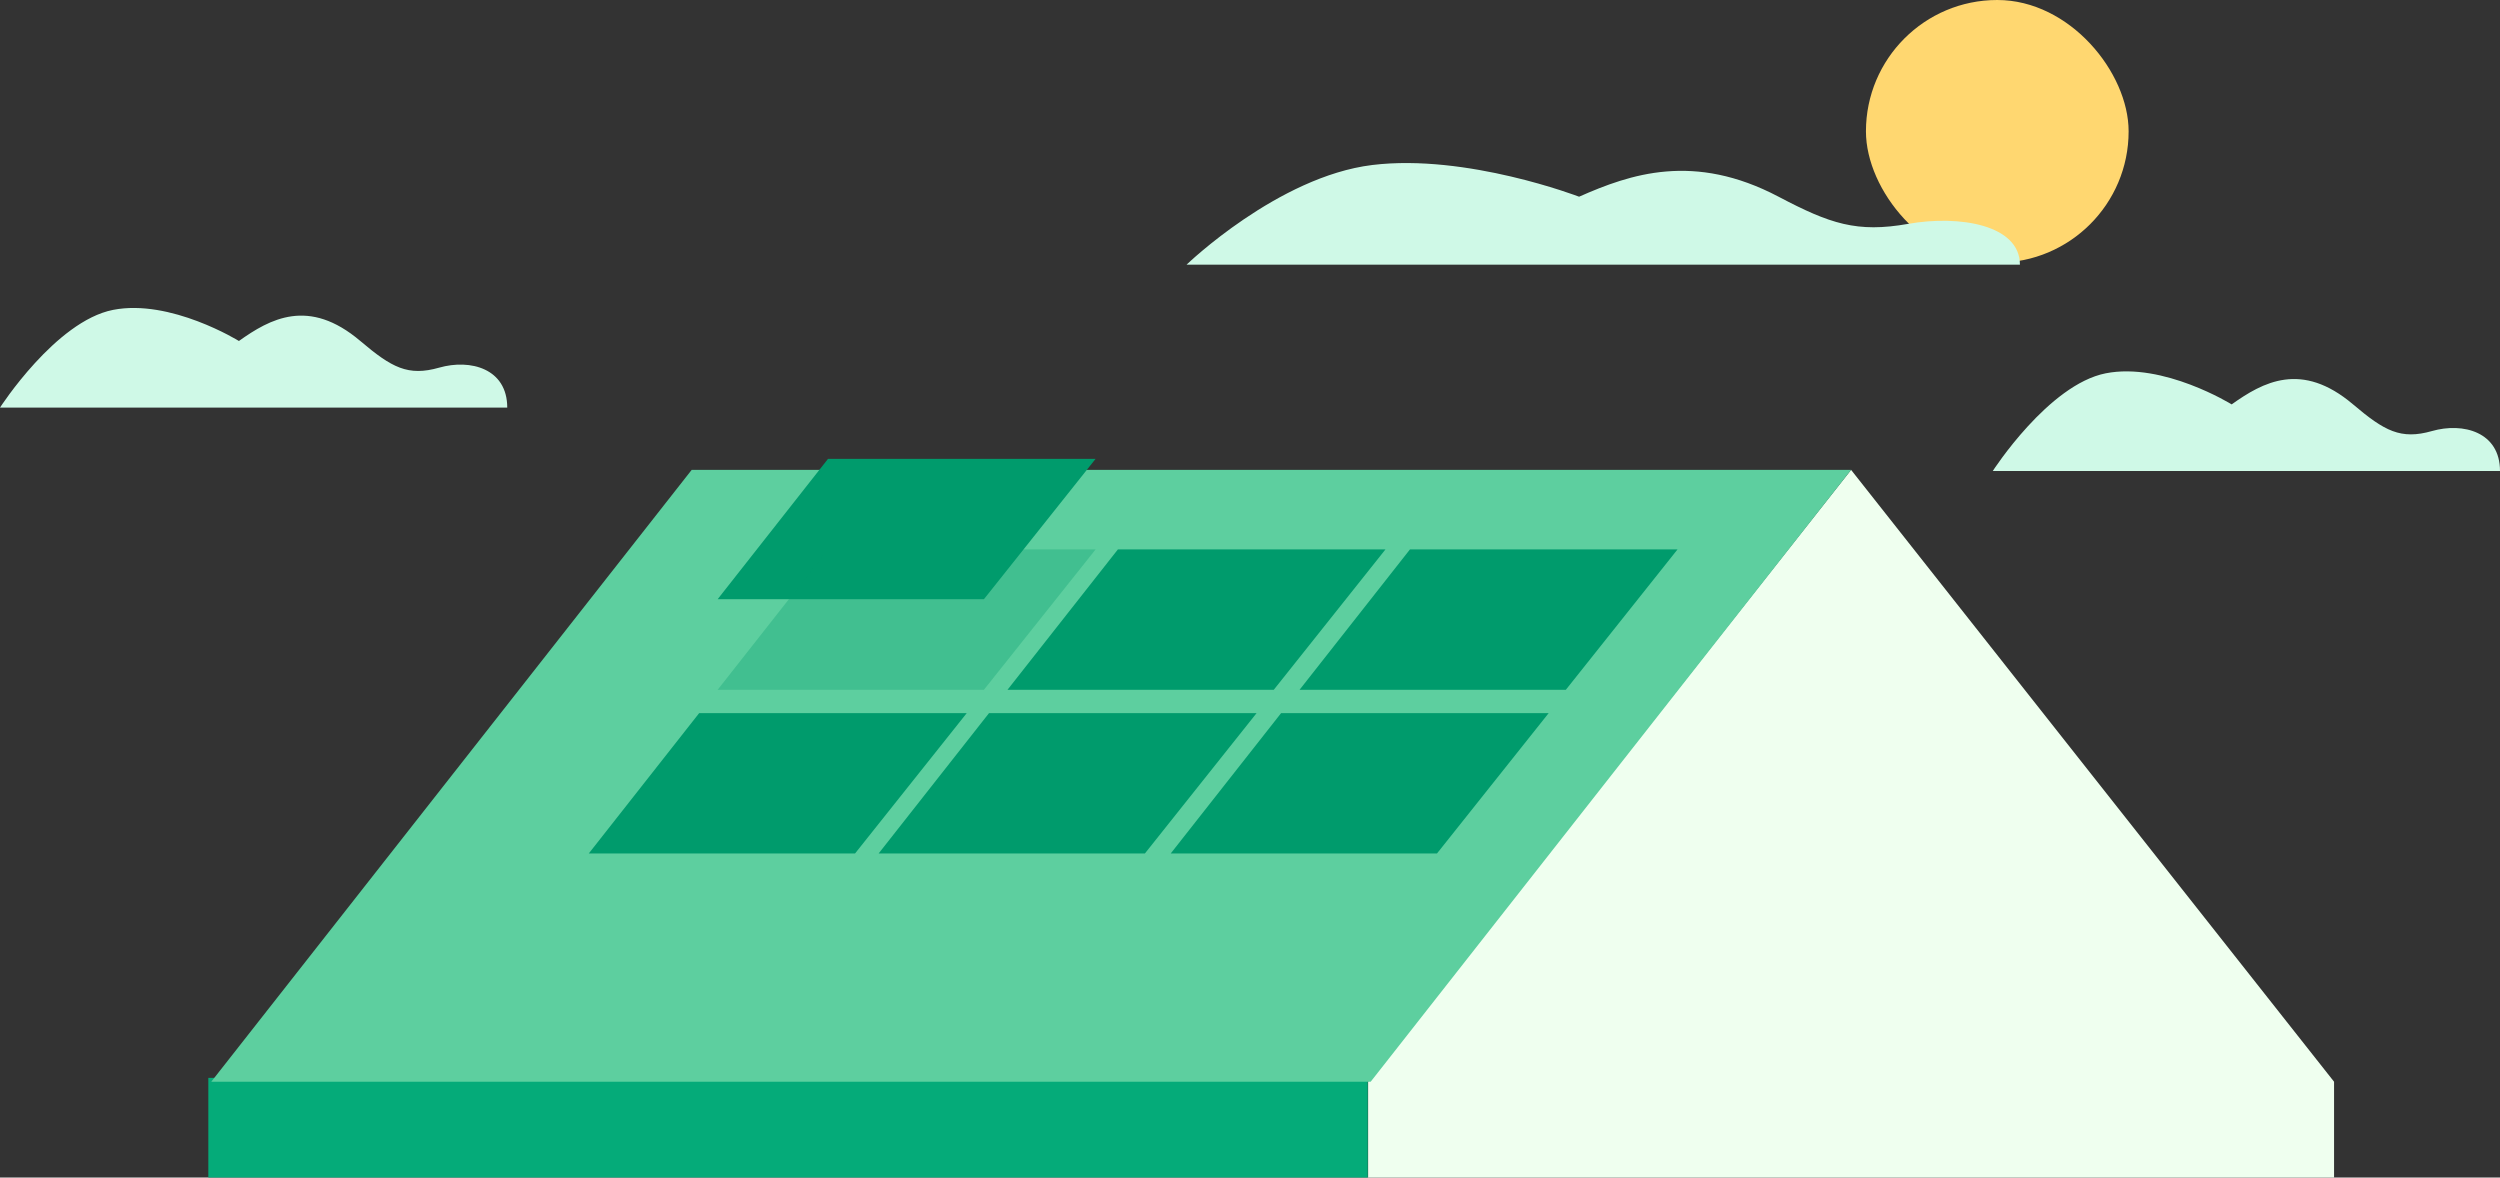
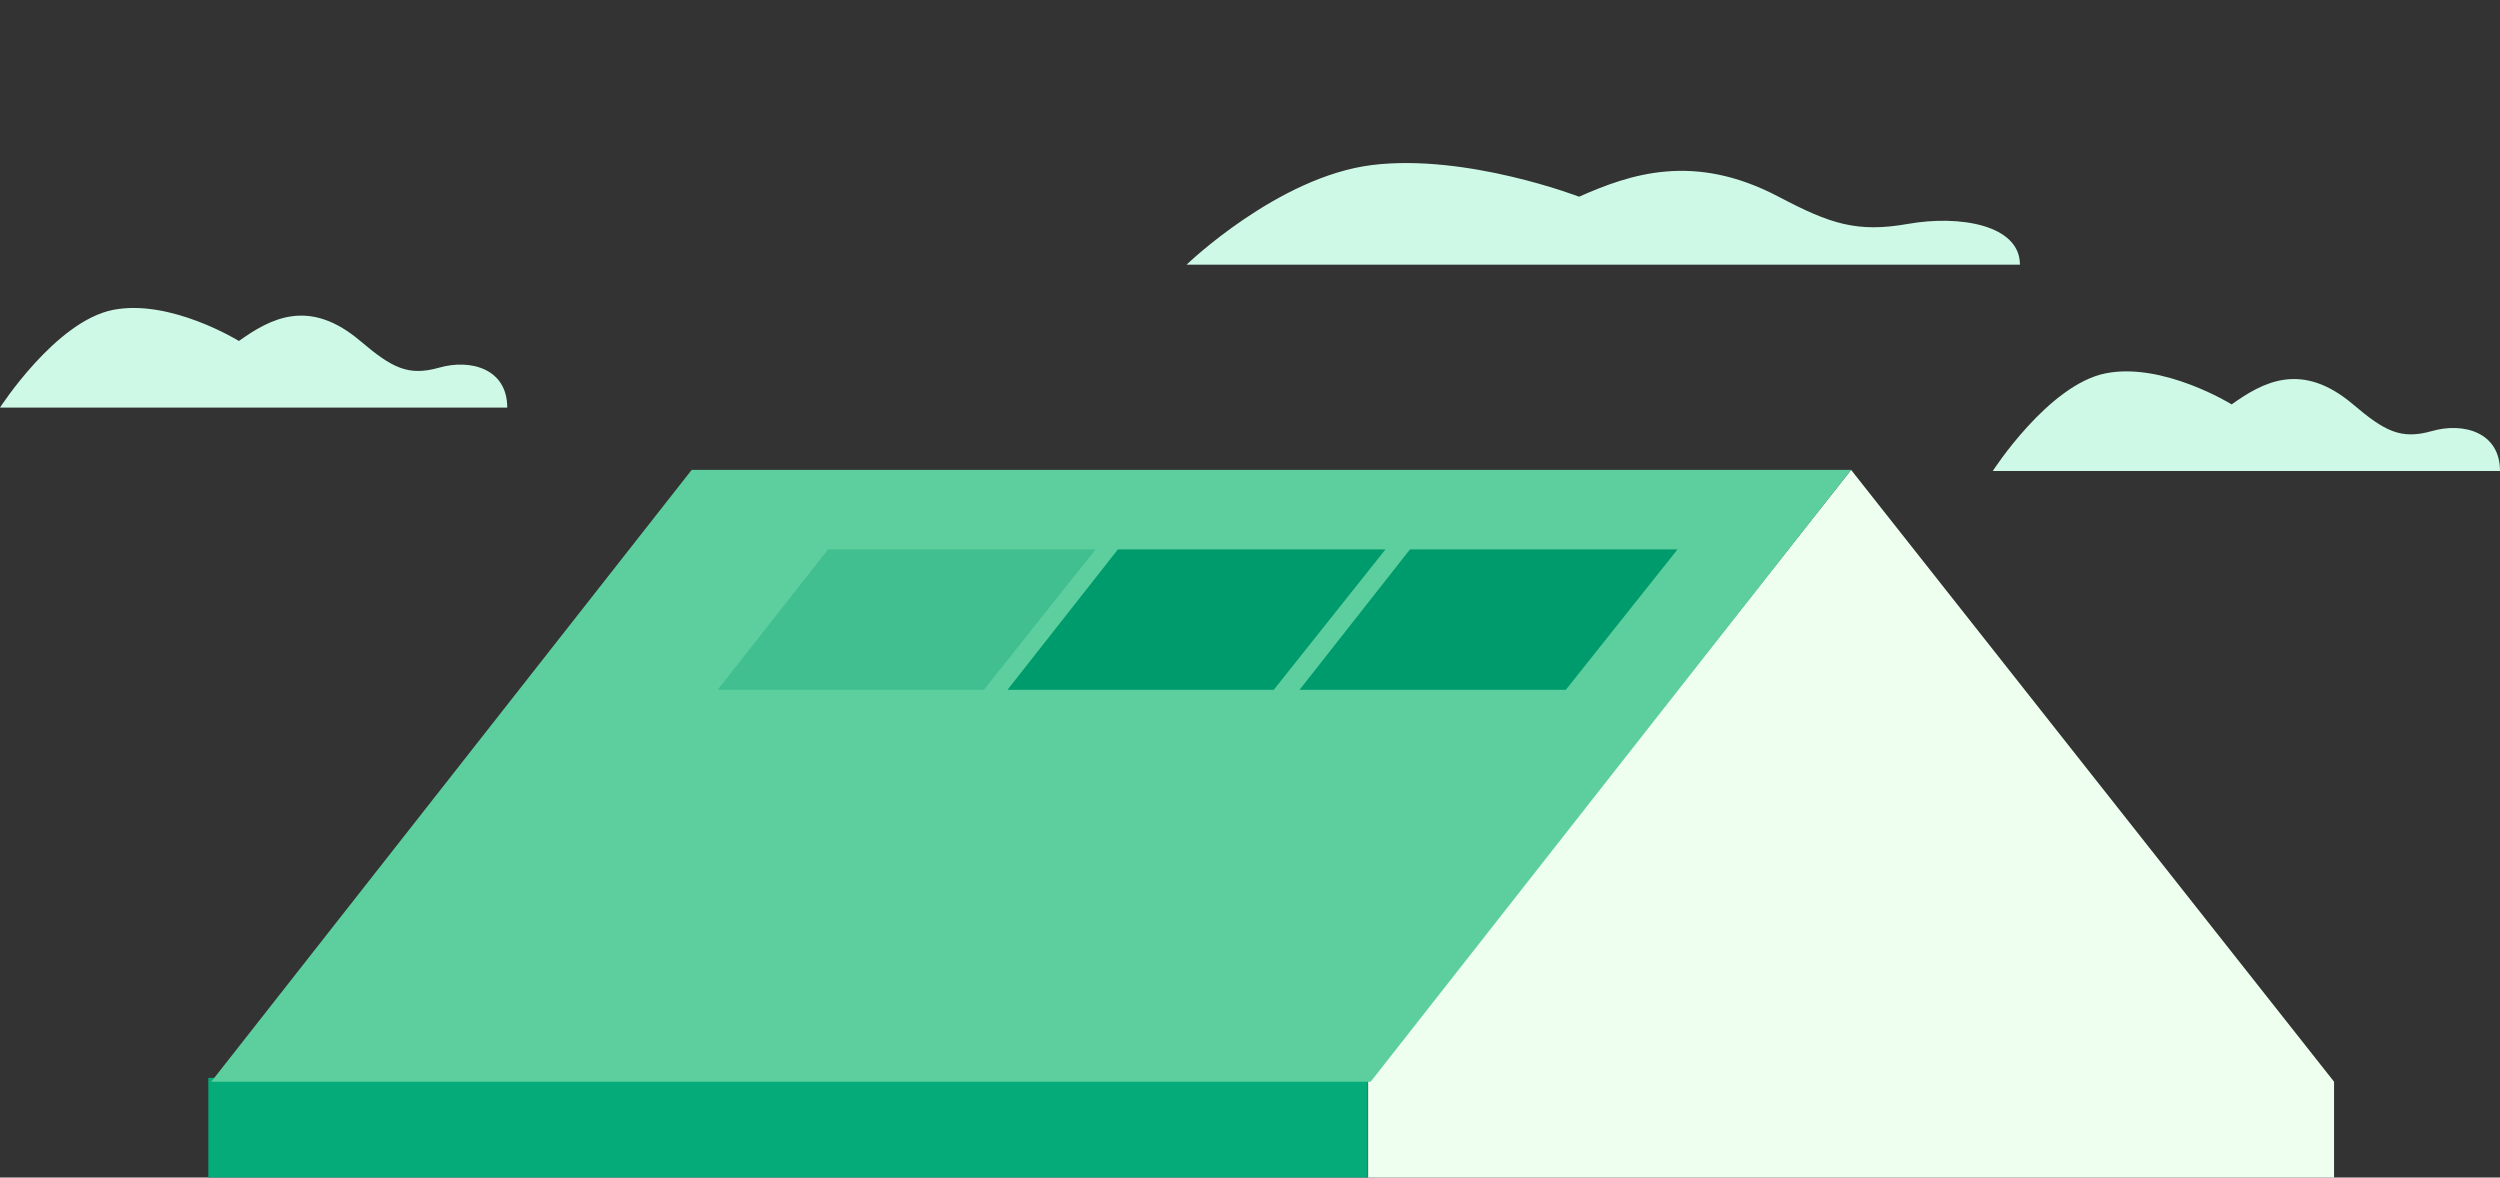
<svg xmlns="http://www.w3.org/2000/svg" width="276" height="130" viewBox="0 0 276 130" fill="none">
  <rect x="0" y="0" width="276" height="130" fill="#333333" stroke="none" />
-   <rect x="206" width="29" height="29" rx="14.5" fill="#FFD770" />
  <path d="M151.5 18.216C141.09 19.49 131 29.216 131 29.216H223C223 24.816 216.316 23.716 210.66 24.716C205.004 25.716 202.05 24.716 196.352 21.716C187 16.792 179.988 19.216 174.332 21.716C174.332 21.716 161.91 16.942 151.5 18.216Z" fill="#CFF9E7" />
  <path d="M232.478 41.212C226.142 42.462 220 52 220 52H276C276 47.685 271.931 46.606 268.489 47.587C265.046 48.568 263.248 47.587 259.78 44.645C254.087 39.816 249.819 42.193 246.376 44.645C246.376 44.645 238.815 39.963 232.478 41.212Z" fill="#CFF9E7" />
  <path d="M12.478 34.212C6.142 35.462 0 45 0 45H56C56 40.685 51.931 39.606 48.489 40.587C45.046 41.568 43.248 40.587 39.78 37.645C34.087 32.816 29.819 35.193 26.376 37.645C26.376 37.645 18.815 32.963 12.478 34.212Z" fill="#CFF9E7" />
  <path d="M257.68 119.424L204.36 51.875L151.04 119.424V130H257.68V119.424Z" fill="#EFFFEF" />
  <rect x="23" y="119" width="128" height="11" fill="#05AB79" />
  <path d="M23.32 119.426H151.32L204.36 51.877H76.36L23.32 119.426Z" fill="#5DCF9F" />
-   <path d="M170.975 78.727H141.435L129.246 94.225H158.642L170.975 78.727Z" fill="#009B6C" />
-   <path d="M138.729 78.727H109.189L97 94.225H126.396L138.729 78.727Z" fill="#009B6C" />
  <path d="M185.199 60.656H155.659L143.47 76.155H172.867L185.199 60.656Z" fill="#009B6C" />
  <path d="M152.955 60.656H123.415L111.226 76.155H140.623L152.955 60.656Z" fill="#009B6C" />
-   <path d="M106.729 78.727H77.189L65 94.225H94.396L106.729 78.727Z" fill="#009B6C" />
-   <path d="M120.955 50.656H91.415L79.226 66.155H108.623L120.955 50.656Z" fill="#009B6C" />
  <path opacity="0.3" d="M120.955 60.656H91.415L79.226 76.155H108.623L120.955 60.656Z" fill="#009B6C" />
</svg>